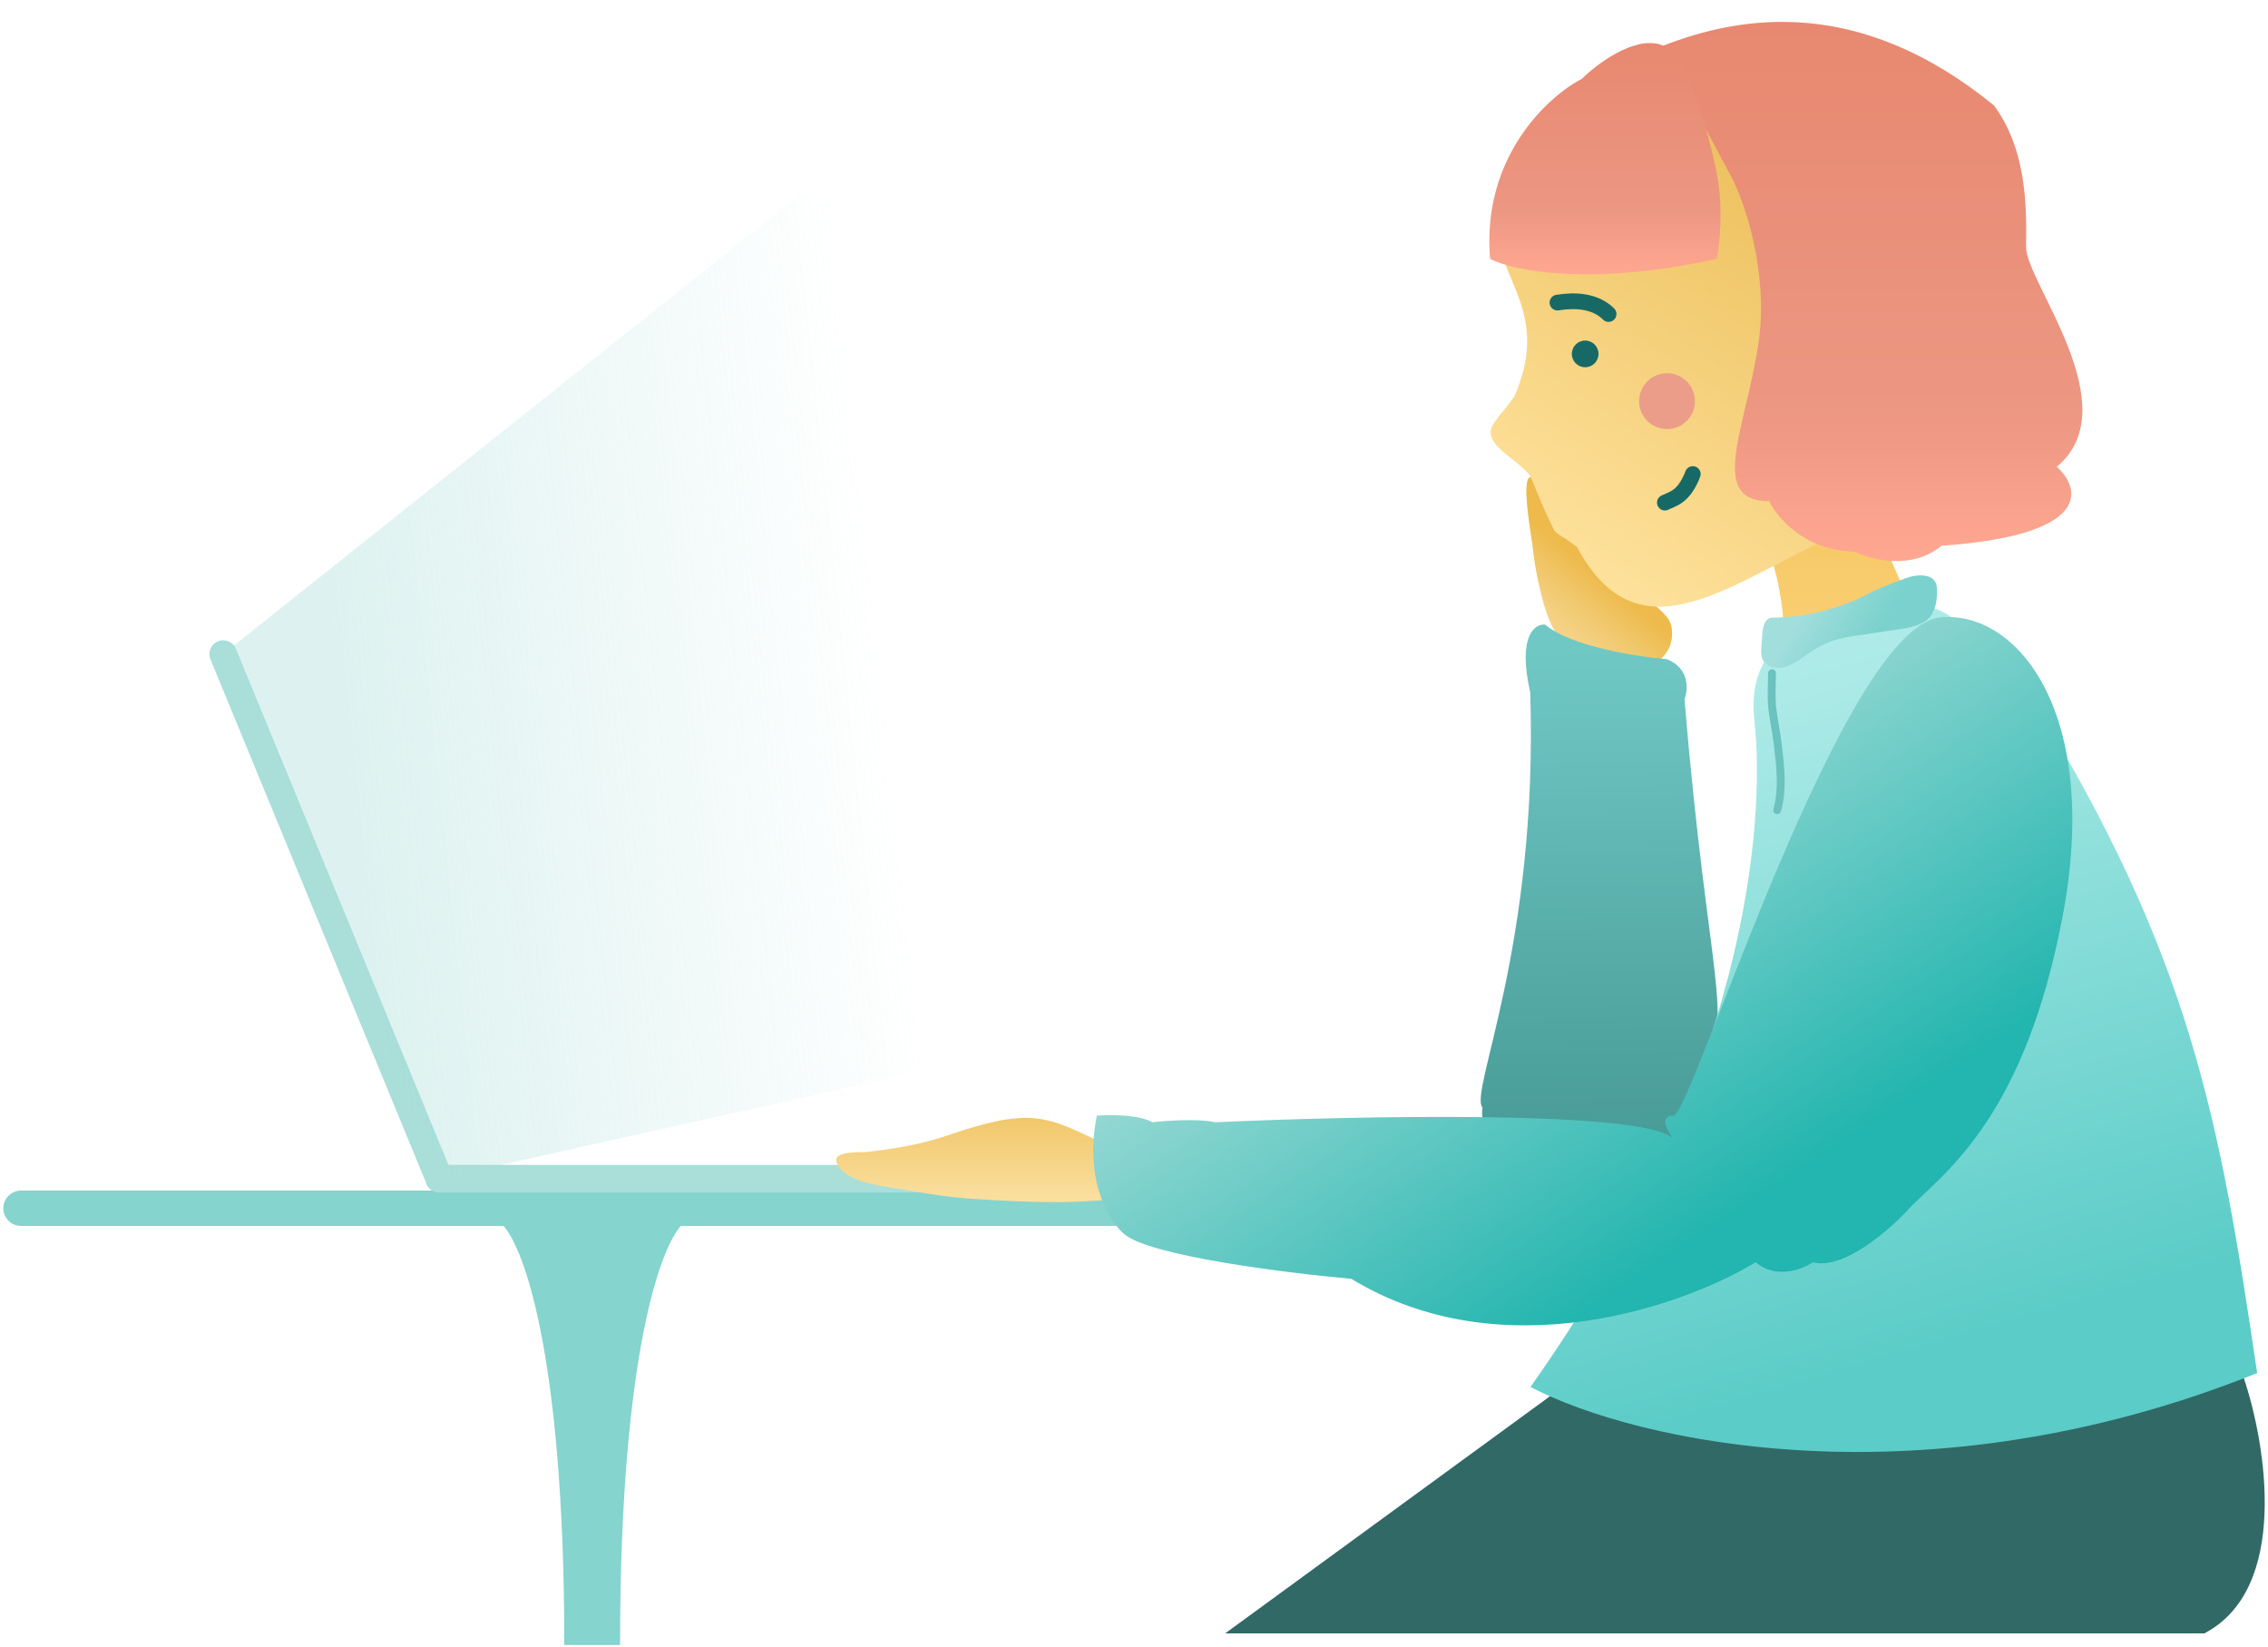
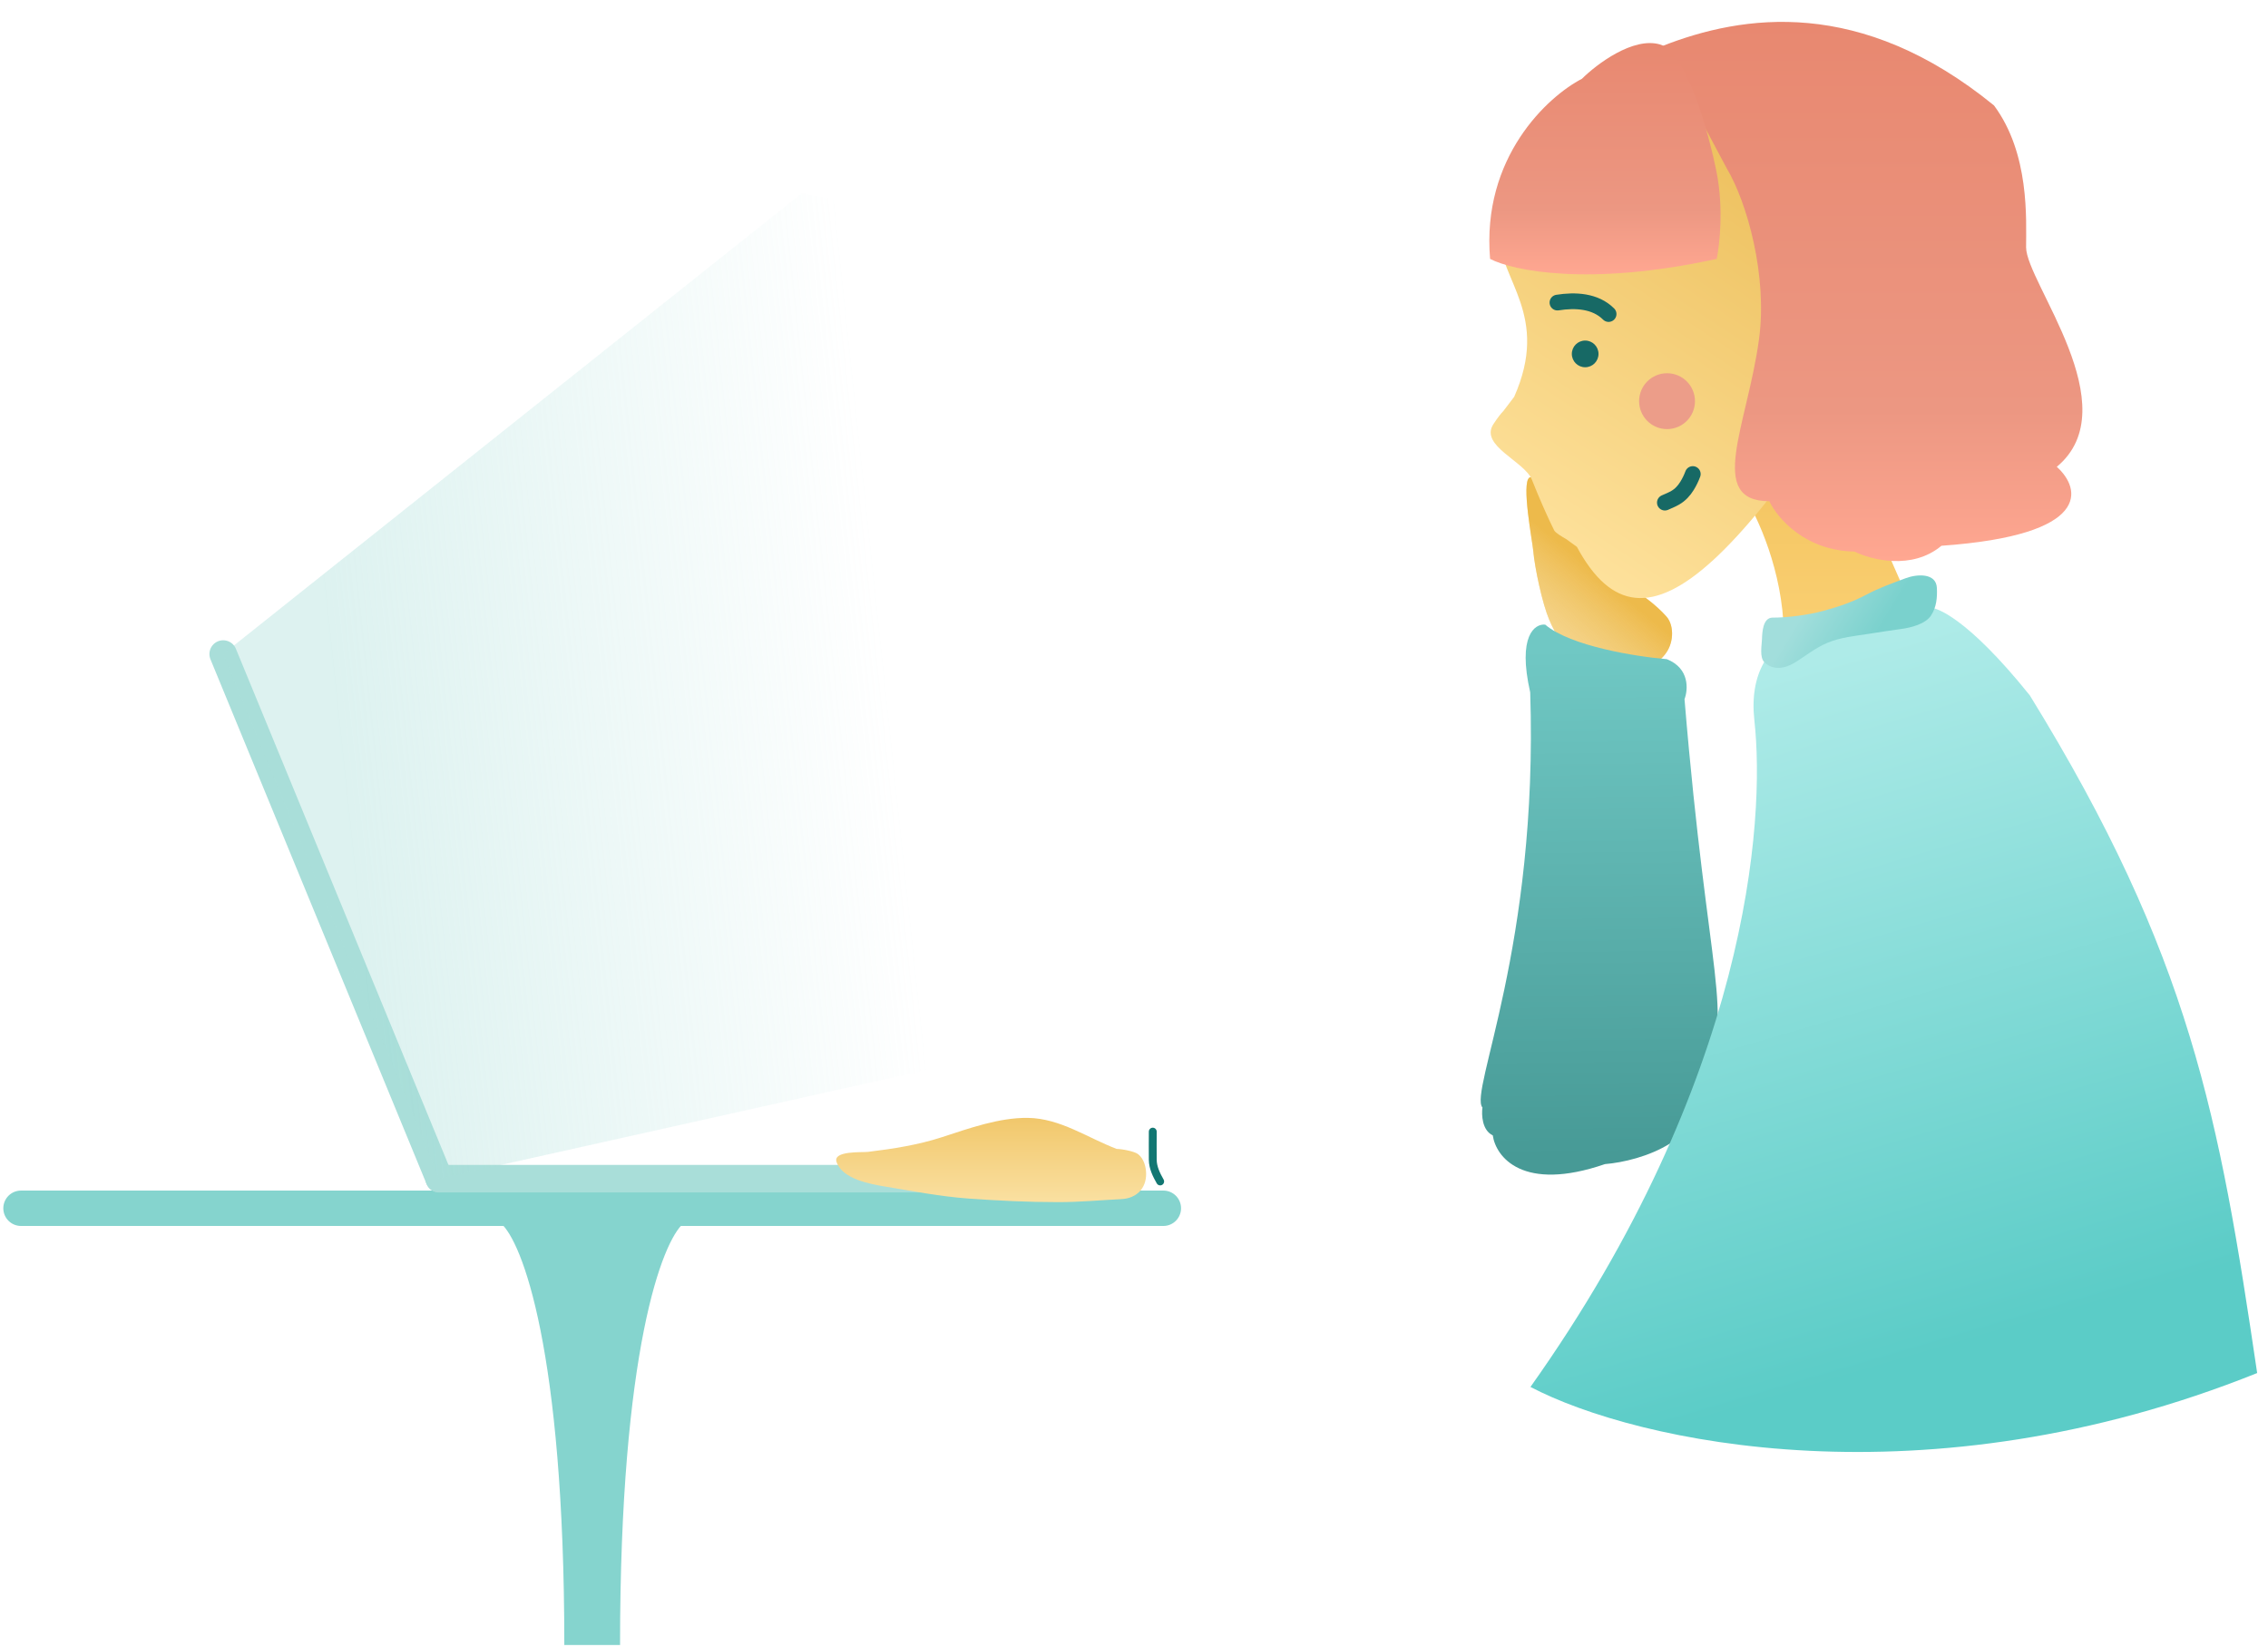
<svg xmlns="http://www.w3.org/2000/svg" width="577" height="419" viewBox="0 0 577 419" fill="none">
  <path d="M157.746 418.393C157.746 343.344 168.544 315.583 173.944 311.084H127.369C132.769 315.583 143.567 343.344 143.567 418.393H157.746Z" fill="#85D4CE" />
  <path d="M5.342 307.312H295.969" stroke="#85D4CE" stroke-width="9" stroke-linecap="round" />
  <path d="M56.778 166.348L111.748 299.787" stroke="#A9DED9" stroke-width="7" stroke-linecap="round" />
  <path d="M256.065 299.786L111.748 299.786" stroke="#A9DED9" stroke-width="7" stroke-linecap="round" />
  <path d="M111.748 299.786L56.778 166.348L203.919 49.205C285.954 63.37 416.08 125.798 280.311 262.195L111.748 299.786Z" fill="url(#paint0_linear)" fill-opacity="0.4" />
  <path d="M394.123 157.594C397.571 165.805 402.606 169.101 407.945 175.998C409.883 176.304 413.602 177.372 415.154 175.834C415.987 175.008 416.447 173.634 417.157 172.672C417.968 171.574 418.847 170.493 419.938 169.713C422.791 167.671 425.134 165.58 425.377 161.598C425.476 159.966 425.063 158.058 423.986 156.84C421.152 153.636 417.324 150.941 413.752 148.777C411.277 147.279 408.592 146.199 406.42 144.172C404.795 142.654 403.403 140.95 402.152 139.066C400.966 137.278 398.673 130.586 396.54 129.932C394.767 129.389 390.811 120.381 389.112 121.462C387.003 122.803 389.849 137.639 390.052 139.92C390.467 144.574 392.367 153.414 394.123 157.594Z" fill="#FAE0A1" />
  <path d="M394.123 157.594C397.571 165.805 402.606 169.101 407.945 175.998C409.883 176.304 413.602 177.372 415.154 175.834C415.987 175.008 416.447 173.634 417.157 172.672C417.968 171.574 418.847 170.493 419.938 169.713C422.791 167.671 425.134 165.58 425.377 161.598C425.476 159.966 425.063 158.058 423.986 156.84C421.152 153.636 417.324 150.941 413.752 148.777C411.277 147.279 408.592 146.199 406.42 144.172C404.795 142.654 403.403 140.95 402.152 139.066C400.966 137.278 398.673 130.586 396.54 129.932C394.767 129.389 390.811 120.381 389.112 121.462C387.003 122.803 389.849 137.639 390.052 139.92C390.467 144.574 392.367 153.414 394.123 157.594Z" fill="url(#paint1_linear)" />
  <path d="M261.511 284.327C269.769 284.445 276.641 289.393 284.109 292.222C285.282 292.222 288.634 292.804 289.581 293.579C291.033 294.767 291.586 296.816 291.586 298.613C291.586 302.251 289.165 304.79 285.3 304.983C279.922 305.252 274.665 305.756 269.239 305.756C261.562 305.756 254.013 305.384 246.348 304.837C239.33 304.335 232.334 302.967 225.4 301.829C221.462 301.183 214.321 299.919 212.827 295.543C211.829 292.621 219.4 293.143 220.805 292.974C227.143 292.209 233.632 291.198 239.706 289.214C246.558 286.977 254.264 284.224 261.511 284.327Z" fill="url(#paint2_linear)" />
-   <path d="M560.809 415.436C582.532 404.102 576.551 367.425 570.845 350.502L414.412 340.467L311.698 415.436H560.809Z" fill="#316966" />
  <path d="M453.815 160.966C453.564 145.203 447.038 131.255 443.807 126.251L468.202 113.115L484.153 149.394L453.815 160.966Z" fill="url(#paint3_linear)" />
  <path d="M379.775 288.77C377.047 287.485 376.888 283.515 377.149 281.69C373.689 277.653 391.411 240.769 389.299 176.101C386.021 161.674 390.473 158.6 393.109 158.866C399.53 164.381 416.419 167.025 424.061 167.657C429.878 169.975 429.482 175.399 428.557 177.821C434.582 250.484 441.295 257.058 433.429 274.412C435.205 289.943 417.429 295.329 408.319 296.081C387.341 303.296 380.549 294.214 379.775 288.77Z" fill="url(#paint4_linear)" />
  <path d="M446.334 183.291C449.156 208.756 444.813 274.678 389.363 352.758C416.346 366.881 489.804 383.118 574.244 349.222C564.616 284.091 557.316 243.235 516.4 176.857C500.158 156.662 492.453 154.59 491.294 154.591C465.888 154.591 443.673 159.278 446.334 183.291Z" fill="url(#paint5_linear)" />
  <path d="M448.264 162.549C448.317 160.853 448.486 157.143 450.896 157.09C454.871 157.09 459.989 156.417 463.799 155.391C467.596 154.368 471.33 153.12 474.742 151.288C477.983 149.548 481.331 148.374 484.793 147.075C487.698 145.984 492.585 145.664 492.762 149.545C492.873 151.987 492.674 154.403 491.268 156.56C489.883 158.687 486.195 159.647 483.666 159.979C480.903 160.343 478.155 160.791 475.403 161.215C471.851 161.762 468.299 162.087 464.986 163.465C461.783 164.797 459.401 166.828 456.515 168.583C454.154 170.018 451.097 170.601 448.888 168.45C447.584 167.179 448.215 164.113 448.264 162.549Z" fill="url(#paint6_linear)" />
-   <path d="M450.818 171.223C450.818 174.299 450.526 177.511 450.935 180.565C451.317 183.418 451.891 186.231 452.244 189.093C452.922 194.584 453.668 200.673 452.128 206.061" stroke="#6BC2BE" stroke-width="2" stroke-linecap="round" stroke-linejoin="round" />
  <path d="M293.274 287.821C293.274 290.207 293.245 292.595 293.274 294.98C293.299 296.975 294.184 298.783 295.161 300.493" stroke="#127772" stroke-width="2" stroke-linecap="round" stroke-linejoin="round" />
-   <path d="M389.725 122.002C387.846 117.292 376.322 113.359 379.944 107.858C381.122 106.07 381.897 105.126 382.461 104.553L385.221 100.928C394.392 80.215 381.594 71.361 381.218 59.371C382.546 49.226 386.148 28.396 415.636 19.816C441.038 7.684 493.033 -2.459 497.797 54.028C500.399 67.983 499.406 103.3 474.614 132.935C444.25 144.102 418.5 171.276 401.185 139.102L398.542 137.172C397.163 136.362 395.709 135.526 395.383 134.865C393.505 131.06 391.635 126.79 389.725 122.002Z" fill="url(#paint7_linear)" />
+   <path d="M389.725 122.002C387.846 117.292 376.322 113.359 379.944 107.858C381.122 106.07 381.897 105.126 382.461 104.553L385.221 100.928C394.392 80.215 381.594 71.361 381.218 59.371C382.546 49.226 386.148 28.396 415.636 19.816C441.038 7.684 493.033 -2.459 497.797 54.028C444.25 144.102 418.5 171.276 401.185 139.102L398.542 137.172C397.163 136.362 395.709 135.526 395.383 134.865C393.505 131.06 391.635 126.79 389.725 122.002Z" fill="url(#paint7_linear)" />
  <path d="M423.559 127.839C424.448 127.447 425.36 127.082 426.202 126.593C427.48 125.85 428.417 124.832 429.201 123.564C429.784 122.623 430.275 121.612 430.661 120.565" stroke="#176965" stroke-width="4" stroke-linecap="round" stroke-linejoin="round" />
  <path d="M507.296 26.824C473.399 -0.802 443.456 3.604 422.744 11.777L439.314 42.849C444.455 51.434 449.718 70.162 447.506 86.308C444.491 108.323 434.047 127.478 450.13 127.478C452.098 131.662 459.182 140.081 471.777 140.281C476.045 142.398 486.449 145.067 493.922 138.812C532.306 136.106 529.478 124.298 523.267 118.732C541.574 103.513 515.457 71.779 515.457 62.901C515.457 55.799 516.399 39.075 507.296 26.824Z" fill="url(#paint8_linear)" />
  <path d="M379.089 65.847C376.905 40.009 393.757 24.542 402.457 20.038C406.235 16.299 415.492 9.319 422.299 11.302C429.105 13.285 434.768 33.912 436.749 43.977C438.515 52.991 437.485 62.313 436.749 65.847C404.217 72.965 384.754 68.813 379.089 65.847Z" fill="url(#paint9_linear)" />
-   <path d="M524.804 232.763C534.374 181.913 513.72 155.896 494.486 156.966C469.266 156.966 430.454 283.755 425.741 283.755C421.971 283.755 424.17 287.69 425.741 289.657C419.009 282.286 345.258 283.774 309.224 285.44C304.799 284.455 296.678 285.03 293.17 285.44C289.825 283.471 282.361 283.496 279.047 283.755C275.712 300.301 282.27 310.709 285.966 313.844C292.274 319.399 327.137 323.766 343.779 325.256C382.1 348.563 428.344 332.162 446.677 321.047C451.786 325.45 458.504 322.882 461.224 321.047C469.172 323.119 481.149 312.479 486.144 306.9C495.359 297.698 515.234 283.612 524.804 232.763Z" fill="url(#paint10_linear)" />
  <circle cx="403.281" cy="90.013" r="3.394" fill="#176965" />
  <path d="M396.229 76.96C400.727 76.241 405.847 76.476 409.243 79.871" stroke="#176965" stroke-width="4" stroke-linecap="round" stroke-linejoin="round" />
  <circle cx="424.111" cy="102.033" r="7.106" fill="#EC9D89" />
  <defs>
    <linearGradient id="paint0_linear" x1="90.92" y1="231.647" x2="230.398" y2="216.864" gradientUnits="userSpaceOnUse">
      <stop stop-color="#A9DED9" />
      <stop offset="1" stop-color="#A9DED9" stop-opacity="0" />
    </linearGradient>
    <linearGradient id="paint1_linear" x1="417.051" y1="154.91" x2="377.562" y2="202.482" gradientUnits="userSpaceOnUse">
      <stop stop-color="#EDBA4B" />
      <stop offset="1" stop-color="white" stop-opacity="0" />
    </linearGradient>
    <linearGradient id="paint2_linear" x1="252.161" y1="271.956" x2="252.161" y2="305.756" gradientUnits="userSpaceOnUse">
      <stop stop-color="#ECB94C" />
      <stop offset="1" stop-color="#FAE0A1" />
    </linearGradient>
    <linearGradient id="paint3_linear" x1="463.98" y1="70.456" x2="463.98" y2="160.966" gradientUnits="userSpaceOnUse">
      <stop stop-color="#ECB94C" />
      <stop offset="1" stop-color="#FACF72" />
    </linearGradient>
    <linearGradient id="paint4_linear" x1="416.059" y1="293.893" x2="414.532" y2="164.751" gradientUnits="userSpaceOnUse">
      <stop stop-color="#479A96" />
      <stop offset="1" stop-color="#70C8C4" />
    </linearGradient>
    <linearGradient id="paint5_linear" x1="442.559" y1="173.956" x2="492.559" y2="343.956" gradientUnits="userSpaceOnUse">
      <stop stop-color="#AEEBE8" />
      <stop offset="1" stop-color="#5BCCC7" />
    </linearGradient>
    <linearGradient id="paint6_linear" x1="476.059" y1="163.956" x2="459.559" y2="153.956" gradientUnits="userSpaceOnUse">
      <stop stop-color="#7AD1CD" />
      <stop offset="1" stop-color="#A2DEDC" />
    </linearGradient>
    <linearGradient id="paint7_linear" x1="447.059" y1="46.456" x2="387.059" y2="137.956" gradientUnits="userSpaceOnUse">
      <stop stop-color="#EEC261" />
      <stop offset="1" stop-color="#FEE29D" />
    </linearGradient>
    <linearGradient id="paint8_linear" x1="476.261" y1="5.566" x2="476.261" y2="142.702" gradientUnits="userSpaceOnUse">
      <stop stop-color="#E88870" />
      <stop offset="0.719" stop-color="#EC9782" />
      <stop offset="1" stop-color="#FFA791" />
    </linearGradient>
    <linearGradient id="paint9_linear" x1="408.31" y1="10.954" x2="408.31" y2="69.777" gradientUnits="userSpaceOnUse">
      <stop stop-color="#E88870" />
      <stop offset="0.719" stop-color="#EC9782" />
      <stop offset="1" stop-color="#FFA791" />
    </linearGradient>
    <linearGradient id="paint10_linear" x1="353.059" y1="209.456" x2="446.559" y2="351.456" gradientUnits="userSpaceOnUse">
      <stop stop-color="#A9DED9" />
      <stop offset="0.776" stop-color="#23B5AF" />
    </linearGradient>
  </defs>
</svg>